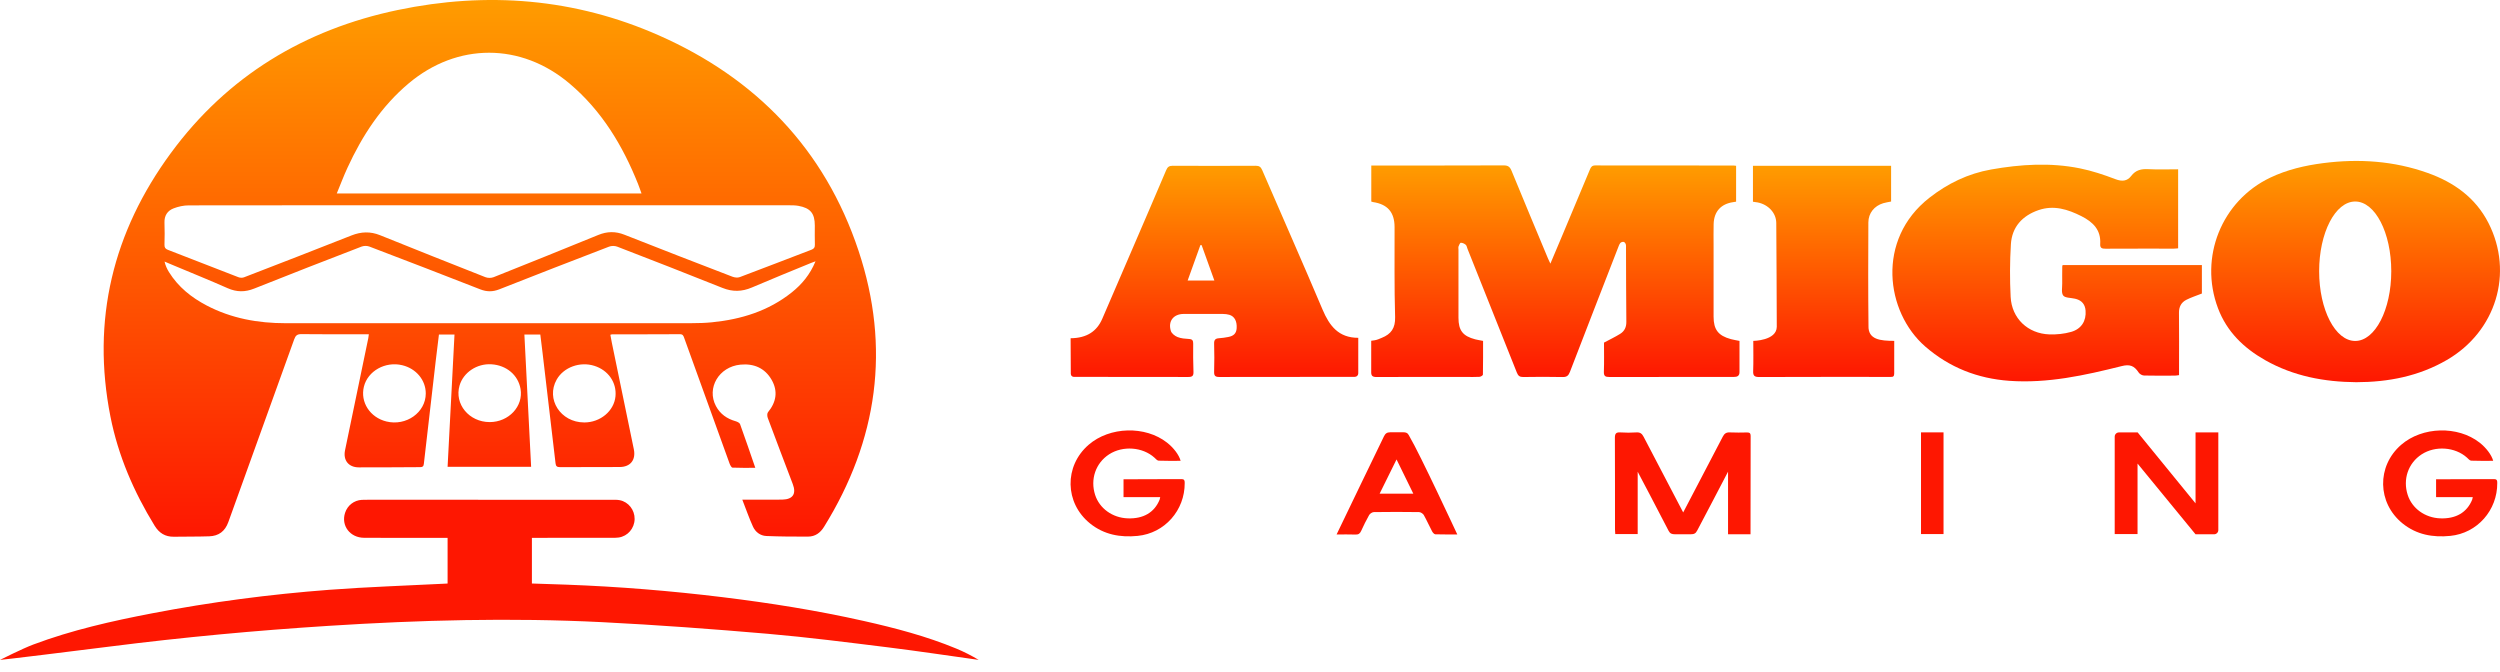
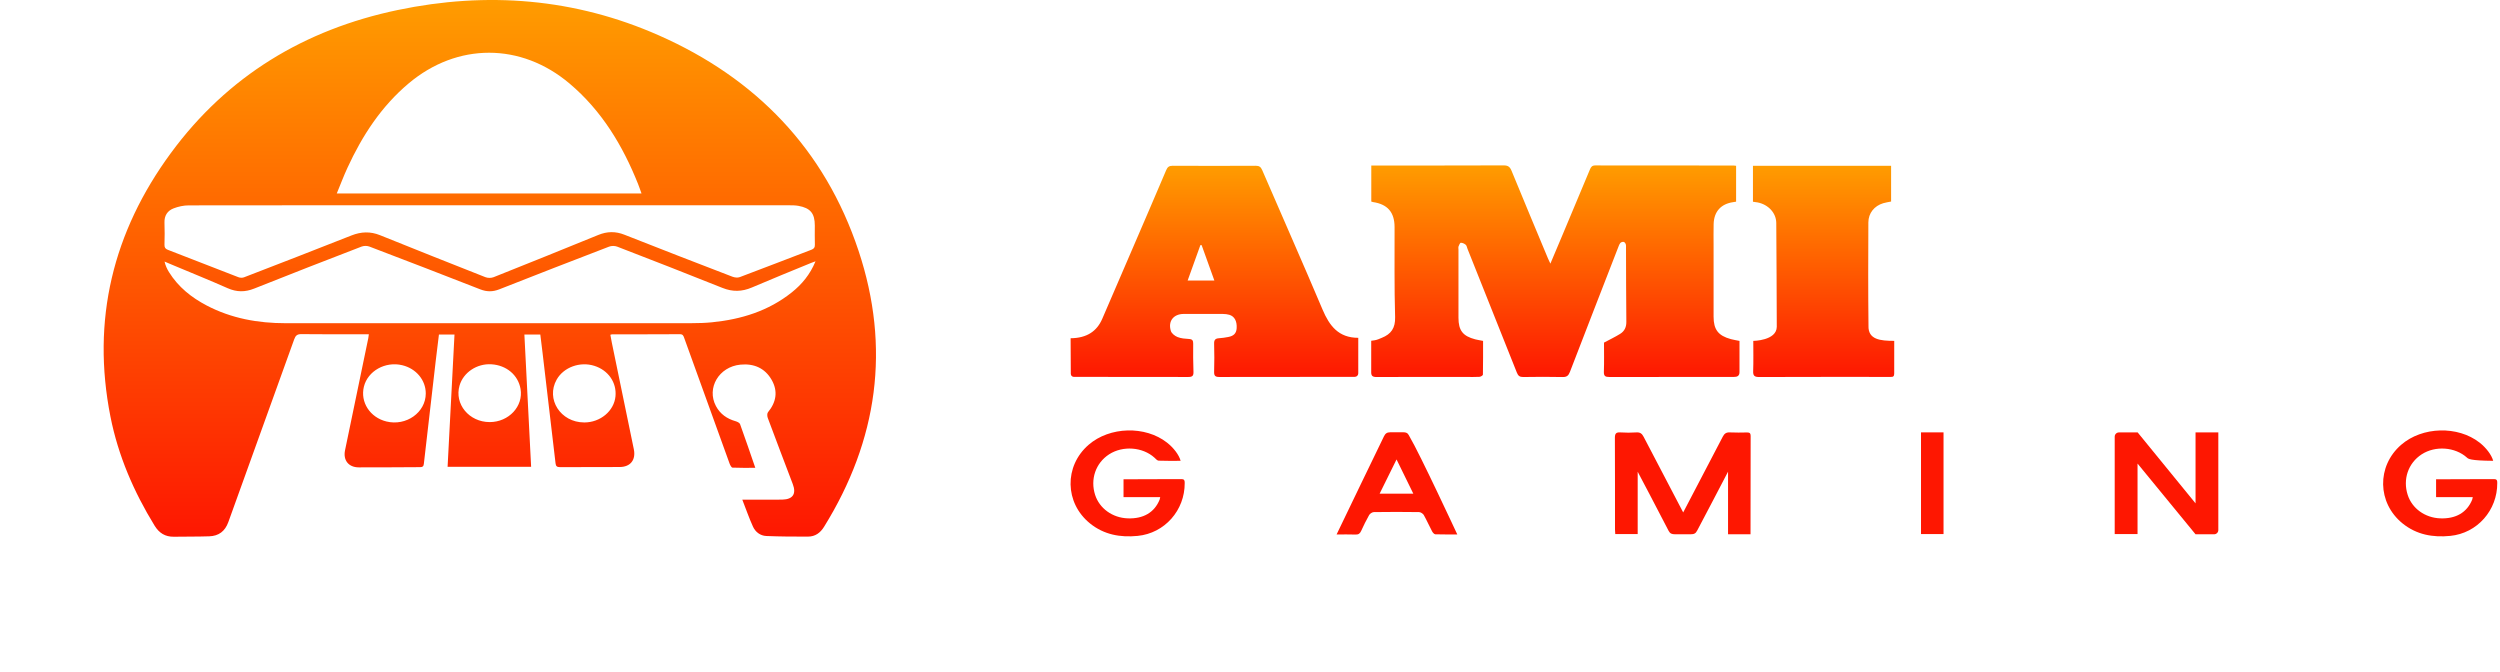
<svg xmlns="http://www.w3.org/2000/svg" width="134" height="36" viewBox="0 0 134 36" fill="none">
  <path d="M28.963 17.93H28.107C28.228 20.298 28.348 22.648 28.468 25.02H23.991C24.114 22.66 24.238 20.303 24.361 17.93H23.527C23.47 18.398 23.411 18.866 23.356 19.334C23.142 21.177 22.927 23.021 22.718 24.864C22.703 25.004 22.645 25.038 22.518 25.039C21.421 25.041 20.324 25.057 19.227 25.051C18.684 25.048 18.384 24.671 18.493 24.139C18.904 22.133 19.325 20.129 19.741 18.124C19.753 18.065 19.758 18.005 19.77 17.916H19.472C18.366 17.916 17.26 17.923 16.154 17.909C15.926 17.907 15.841 17.988 15.768 18.19C14.595 21.456 13.411 24.717 12.239 27.983C12.061 28.478 11.723 28.729 11.218 28.746C10.587 28.768 9.954 28.758 9.323 28.769C8.856 28.777 8.528 28.571 8.285 28.174C7.172 26.361 6.337 24.43 5.922 22.341C4.892 17.149 6.054 12.428 9.159 8.203C12.196 4.07 16.327 1.583 21.311 0.538C26.107 -0.467 30.811 -0.092 35.31 1.894C40.515 4.191 44.207 7.995 46.019 13.444C47.745 18.638 47.052 23.589 44.169 28.237C43.966 28.565 43.693 28.76 43.313 28.762C42.568 28.765 41.822 28.76 41.077 28.73C40.749 28.716 40.489 28.515 40.356 28.22C40.151 27.767 39.987 27.294 39.787 26.781H40.752C41.147 26.781 41.542 26.789 41.937 26.779C42.499 26.765 42.692 26.471 42.494 25.95C42.044 24.767 41.594 23.585 41.152 22.4C41.119 22.31 41.111 22.16 41.163 22.097C41.609 21.556 41.709 20.968 41.36 20.359C40.995 19.724 40.402 19.474 39.685 19.545C38.531 19.658 37.861 20.801 38.375 21.767C38.602 22.194 38.968 22.448 39.43 22.578C39.519 22.604 39.642 22.662 39.668 22.735C39.943 23.493 40.202 24.258 40.484 25.075C40.055 25.075 39.657 25.083 39.261 25.065C39.206 25.062 39.138 24.933 39.107 24.851C38.537 23.283 37.972 21.713 37.406 20.143C37.161 19.465 36.914 18.788 36.672 18.11C36.631 17.997 36.601 17.913 36.446 17.913C35.234 17.921 34.023 17.918 32.812 17.92C32.787 17.92 32.761 17.932 32.715 17.944C32.742 18.089 32.767 18.234 32.796 18.377C33.189 20.28 33.583 22.181 33.974 24.084C34.089 24.648 33.794 25.027 33.221 25.032C32.151 25.041 31.08 25.032 30.009 25.038C29.852 25.039 29.794 24.985 29.777 24.833C29.547 22.858 29.314 20.885 29.081 18.912C29.043 18.59 29.003 18.269 28.961 17.933L28.963 17.93ZM26.259 11.002C20.878 11.002 15.498 10.999 10.118 11.008C9.845 11.008 9.558 11.07 9.303 11.169C8.977 11.295 8.801 11.558 8.816 11.936C8.832 12.331 8.826 12.728 8.816 13.123C8.813 13.272 8.865 13.339 9.001 13.392C10.261 13.878 11.518 14.373 12.779 14.858C12.867 14.892 12.99 14.898 13.076 14.865C14.999 14.122 16.922 13.38 18.839 12.62C19.358 12.415 19.851 12.397 20.369 12.606C22.249 13.364 24.131 14.114 26.017 14.856C26.145 14.907 26.329 14.908 26.457 14.857C28.331 14.111 30.202 13.356 32.07 12.593C32.542 12.4 32.992 12.391 33.472 12.582C35.397 13.343 37.328 14.089 39.26 14.832C39.379 14.878 39.541 14.896 39.655 14.852C40.936 14.371 42.211 13.874 43.49 13.387C43.626 13.335 43.681 13.269 43.677 13.12C43.666 12.777 43.674 12.433 43.674 12.09C43.674 11.437 43.44 11.15 42.793 11.033C42.63 11.004 42.461 11.003 42.295 11.003C36.95 11.001 31.605 11.002 26.26 11.002H26.259ZM18.051 10.37H34.385C34.318 10.185 34.264 10.021 34.2 9.862C33.374 7.793 32.248 5.929 30.526 4.476C27.923 2.279 24.512 2.278 21.905 4.469C20.435 5.705 19.416 7.271 18.622 8.997C18.421 9.433 18.251 9.884 18.051 10.37ZM43.713 14.005C43.597 14.048 43.54 14.067 43.486 14.089C42.423 14.527 41.356 14.956 40.3 15.41C39.769 15.638 39.264 15.649 38.724 15.432C36.85 14.681 34.97 13.95 33.087 13.222C32.958 13.171 32.776 13.17 32.647 13.22C30.681 13.974 28.718 14.737 26.759 15.509C26.41 15.646 26.092 15.646 25.742 15.509C23.766 14.735 21.784 13.972 19.8 13.216C19.678 13.169 19.507 13.169 19.384 13.216C17.461 13.957 15.538 14.703 13.624 15.468C13.133 15.664 12.686 15.66 12.204 15.448C11.233 15.018 10.248 14.621 9.269 14.21C9.119 14.147 8.97 14.083 8.82 14.02C8.869 14.236 8.953 14.417 9.057 14.584C9.555 15.384 10.263 15.949 11.085 16.378C12.408 17.069 13.829 17.324 15.307 17.324C22.566 17.324 29.826 17.324 37.085 17.322C37.445 17.322 37.806 17.311 38.164 17.275C39.728 17.118 41.19 16.67 42.44 15.671C42.981 15.238 43.418 14.718 43.712 14.005H43.713V14.005ZM22.821 21.093C22.823 20.375 22.307 19.754 21.559 19.575C20.653 19.357 19.712 19.883 19.505 20.725C19.301 21.554 19.83 22.374 20.71 22.591C21.77 22.853 22.819 22.109 22.821 21.092V21.093ZM31.312 22.644C32.178 22.646 32.915 22.029 32.99 21.242C33.059 20.501 32.603 19.844 31.855 19.608C31.085 19.365 30.213 19.684 29.838 20.345C29.246 21.392 30.046 22.64 31.312 22.643V22.644ZM26.247 22.624C27.271 22.624 28.061 21.776 27.901 20.845C27.773 20.104 27.149 19.576 26.34 19.526C25.564 19.477 24.835 19.963 24.632 20.664C24.344 21.656 25.141 22.623 26.247 22.624Z" fill="url(#paint0_linear_9731_11185)" />
  <path d="M73.5 8.871H73.804C76.069 8.871 78.334 8.874 80.598 8.865C80.83 8.864 80.933 8.943 81.019 9.153C81.663 10.723 82.319 12.287 82.972 13.854C83.005 13.932 83.043 14.008 83.1 14.132C83.332 13.583 83.543 13.083 83.754 12.583C84.244 11.416 84.736 10.249 85.222 9.08C85.279 8.944 85.34 8.867 85.504 8.867C87.979 8.872 90.455 8.871 92.93 8.872C92.964 8.872 92.999 8.88 93.055 8.887V10.809C93.001 10.818 92.951 10.828 92.9 10.835C92.242 10.929 91.869 11.34 91.851 12.009C91.841 12.387 91.848 12.766 91.848 13.144V16.973C91.848 17.666 92.097 17.992 92.775 18.177C92.917 18.216 93.064 18.237 93.237 18.273V19.95C93.237 20.149 93.112 20.208 92.931 20.203L86.269 20.207C86.046 20.208 85.959 20.162 85.968 19.919C85.987 19.384 85.974 18.847 85.974 18.364C86.29 18.195 86.574 18.061 86.839 17.896C87.068 17.754 87.176 17.54 87.172 17.252C87.158 15.932 87.159 14.612 87.154 13.292C87.154 13.222 87.161 13.147 87.139 13.084C87.121 13.034 87.068 12.968 87.023 12.963C86.966 12.956 86.881 12.984 86.846 13.029C86.789 13.103 86.758 13.199 86.723 13.289C85.864 15.502 85.002 17.713 84.15 19.929C84.073 20.13 83.982 20.215 83.756 20.209C83.053 20.193 82.351 20.197 81.649 20.208C81.461 20.211 81.373 20.148 81.304 19.973C80.426 17.758 79.541 15.546 78.657 13.334C78.628 13.261 78.616 13.166 78.563 13.12C78.493 13.059 78.39 13.012 78.301 13.012C78.259 13.012 78.205 13.131 78.179 13.204C78.159 13.258 78.174 13.325 78.174 13.387V17.03C78.174 17.713 78.407 18.015 79.076 18.189C79.202 18.221 79.332 18.24 79.493 18.272C79.493 18.874 79.496 19.478 79.484 20.082C79.483 20.124 79.365 20.194 79.299 20.198C79.062 20.212 78.825 20.204 78.588 20.204C76.99 20.204 75.393 20.199 73.795 20.208C73.568 20.209 73.487 20.155 73.497 19.916V18.265C73.497 18.265 73.534 18.264 73.692 18.237C73.82 18.216 73.942 18.157 74.063 18.108C74.562 17.908 74.794 17.587 74.778 16.999C74.731 15.39 74.753 13.779 74.749 12.168C74.747 11.378 74.375 10.947 73.593 10.831C73.567 10.827 73.543 10.817 73.501 10.804V8.871H73.5V8.871Z" fill="url(#paint1_linear_9731_11185)" />
-   <path d="M116.748 9.075V13.31C116.667 13.316 116.592 13.327 116.517 13.327C115.297 13.328 114.077 13.324 112.857 13.331C112.667 13.332 112.557 13.3 112.571 13.077C112.619 12.325 112.186 11.902 111.569 11.589C110.834 11.218 110.083 10.981 109.266 11.262C108.401 11.56 107.842 12.16 107.784 13.089C107.726 14.027 107.723 14.973 107.77 15.911C107.829 17.067 108.69 17.883 109.847 17.924C110.234 17.937 110.64 17.896 111.012 17.79C111.569 17.631 111.829 17.193 111.787 16.65C111.761 16.32 111.593 16.113 111.277 16.025C111.252 16.018 111.226 16.013 111.2 16.007C110.988 15.957 110.689 15.973 110.588 15.839C110.476 15.691 110.539 15.405 110.535 15.179C110.53 14.88 110.535 14.581 110.537 14.282C110.537 14.265 110.545 14.248 110.556 14.206H118.021V15.733C117.724 15.851 117.441 15.94 117.182 16.073C116.914 16.212 116.789 16.448 116.793 16.767C116.804 17.779 116.797 18.791 116.797 19.802V20.107C116.711 20.118 116.644 20.133 116.577 20.133C116.024 20.136 115.471 20.142 114.919 20.128C114.821 20.125 114.688 20.052 114.635 19.97C114.389 19.593 114.148 19.516 113.722 19.623C111.744 20.118 109.756 20.56 107.697 20.412C106.003 20.29 104.494 19.703 103.196 18.576C101.067 16.728 100.554 12.841 103.408 10.606C104.397 9.832 105.49 9.304 106.723 9.085C108.306 8.805 109.899 8.704 111.485 9.024C112.134 9.155 112.772 9.369 113.392 9.605C113.746 9.74 114.019 9.711 114.233 9.43C114.476 9.112 114.774 9.047 115.148 9.067C115.671 9.095 116.197 9.074 116.748 9.074V9.075H116.748Z" fill="url(#paint2_linear_9731_11185)" />
-   <path d="M133.381 11.951C132.685 10.588 131.522 9.768 130.125 9.27C128.307 8.622 126.428 8.497 124.519 8.744C123.538 8.871 122.587 9.093 121.689 9.52C119.075 10.764 117.859 13.795 118.883 16.517C119.36 17.783 120.266 18.655 121.416 19.306C122.932 20.164 124.58 20.471 126.298 20.486H126.299C128.011 20.482 129.645 20.168 131.148 19.297C133.786 17.77 134.747 14.63 133.381 11.951ZM126.239 18.275C125.172 18.275 124.306 16.602 124.306 14.538C124.306 12.474 125.172 10.801 126.239 10.801C127.307 10.801 128.172 12.474 128.172 14.538C128.172 16.601 127.306 18.275 126.239 18.275Z" fill="url(#paint3_linear_9731_11185)" />
-   <path d="M23.991 31.279V28.829H23.701C22.306 28.829 20.91 28.834 19.515 28.826C18.76 28.822 18.274 28.174 18.495 27.49C18.624 27.09 18.975 26.816 19.394 26.792C19.499 26.786 19.605 26.787 19.71 26.787C24.064 26.787 28.418 26.787 32.771 26.788C32.92 26.788 33.072 26.782 33.217 26.81C33.687 26.901 34.024 27.336 34.016 27.822C34.007 28.32 33.647 28.741 33.16 28.811C33.039 28.828 32.915 28.827 32.792 28.827C31.467 28.828 30.141 28.828 28.816 28.828H28.51V31.276C29.134 31.296 29.755 31.315 30.375 31.338C33.165 31.442 35.946 31.669 38.717 32.007C41.261 32.318 43.79 32.719 46.291 33.282C47.978 33.661 49.65 34.099 51.253 34.762C51.668 34.934 52.071 35.139 52.457 35.37C50.842 35.145 49.23 34.901 47.611 34.7C45.461 34.435 43.31 34.157 41.152 33.971C38.197 33.717 35.238 33.497 32.277 33.348C27.389 33.102 22.503 33.233 17.62 33.545C13.713 33.794 9.817 34.156 5.934 34.649C4.08 34.885 0.117 35.371 0 35.371C0 35.371 1.176 34.776 1.779 34.549C3.848 33.772 5.996 33.289 8.159 32.873C11.299 32.27 14.466 31.854 17.652 31.613C19.699 31.458 21.753 31.393 23.803 31.287C23.855 31.285 23.906 31.282 23.991 31.277V31.279H23.991Z" fill="#FE1701" />
  <path d="M72.803 18.107V20.014C72.803 20.116 72.721 20.199 72.618 20.199C71.687 20.199 67.483 20.2 65.36 20.206C65.144 20.207 65.07 20.149 65.077 19.926C65.092 19.425 65.092 18.923 65.077 18.422C65.07 18.212 65.149 18.14 65.342 18.129C65.508 18.119 65.674 18.093 65.837 18.062C66.132 18.007 66.268 17.861 66.285 17.595C66.309 17.217 66.172 16.956 65.89 16.872C65.782 16.841 65.665 16.829 65.553 16.828C64.85 16.825 64.148 16.824 63.446 16.827C62.9 16.829 62.595 17.214 62.758 17.739C62.801 17.876 62.975 18.01 63.12 18.067C63.311 18.143 63.531 18.157 63.74 18.17C63.918 18.181 63.956 18.261 63.955 18.421C63.951 18.922 63.95 19.424 63.97 19.925C63.979 20.148 63.906 20.207 63.689 20.206L57.556 20.2C57.467 20.2 57.396 20.128 57.395 20.04L57.385 18.13C58.257 18.122 58.793 17.755 59.081 17.088C59.64 15.798 60.195 14.506 60.751 13.214C61.338 11.85 61.928 10.486 62.508 9.119C62.58 8.949 62.667 8.884 62.857 8.885C64.34 8.893 65.823 8.893 67.307 8.885C67.494 8.884 67.58 8.947 67.654 9.118C68.731 11.611 69.832 14.095 70.89 16.596C71.259 17.468 71.751 18.109 72.803 18.107V18.107ZM64.408 13.139C64.385 13.139 64.363 13.137 64.341 13.137C64.117 13.76 63.893 14.383 63.658 15.036H65.09C64.856 14.384 64.632 13.762 64.408 13.14V13.139Z" fill="url(#paint4_linear_9731_11185)" />
  <path d="M101.363 8.887V10.802C101.213 10.834 101.074 10.852 100.941 10.892C100.463 11.036 100.147 11.423 100.144 11.921C100.135 13.769 100.13 15.617 100.151 17.464C100.126 18.205 100.788 18.27 101.531 18.27L101.53 20.014C101.531 20.147 101.488 20.214 101.349 20.202C101.305 20.199 101.261 20.202 101.217 20.202C98.909 20.202 96.601 20.199 94.293 20.208C94.041 20.209 93.959 20.141 93.97 19.886C93.989 19.421 93.976 18.669 93.976 18.272C93.976 18.272 95.223 18.26 95.235 17.52C95.227 15.663 95.224 13.807 95.208 11.951C95.203 11.41 94.779 10.963 94.21 10.85C94.134 10.835 94.055 10.827 93.958 10.813V8.887H101.363V8.887Z" fill="url(#paint5_linear_9731_11185)" />
  <path d="M92.623 25.282C92.623 25.282 91.043 28.313 90.971 28.435C90.887 28.601 90.796 28.637 90.609 28.637H89.783C89.614 28.637 89.515 28.602 89.439 28.455C88.944 27.484 87.78 25.285 87.78 25.285V28.626H86.578C86.573 28.538 86.564 28.461 86.564 28.384C86.562 26.748 86.567 25.112 86.558 23.476C86.557 23.247 86.615 23.161 86.851 23.177C87.139 23.197 87.43 23.195 87.719 23.177C87.917 23.166 88.013 23.247 88.101 23.417L90.219 27.466L92.337 23.412C92.425 23.241 92.526 23.166 92.722 23.177C93.028 23.194 93.337 23.184 93.644 23.18C93.774 23.178 93.835 23.22 93.835 23.36C93.831 25.093 93.831 26.904 93.828 28.637H92.623V25.282Z" fill="#FE1701" />
  <path d="M117.681 28.638C117.681 28.638 114.697 25 114.572 24.847V28.626H113.348V23.405C113.348 23.28 113.45 23.178 113.575 23.178H114.579L117.681 26.98V23.178H118.902V28.411C118.902 28.537 118.8 28.638 118.675 28.638H117.681H117.681Z" fill="#FE1701" />
-   <path d="M132.54 26.648H130.574V25.69C131.557 25.681 132.707 25.685 133.69 25.682C133.843 25.682 133.853 25.768 133.853 25.887C133.864 27.351 132.78 28.582 131.332 28.724C130.403 28.816 129.53 28.663 128.778 28.056C127.419 26.957 127.382 24.986 128.703 23.841C129.834 22.861 131.739 22.809 132.907 23.725C133.259 24.003 133.547 24.378 133.635 24.7C133.236 24.7 132.845 24.709 132.455 24.692C132.377 24.689 132.299 24.591 132.229 24.528C131.595 23.956 130.534 23.878 129.802 24.352C129.08 24.82 128.781 25.689 129.053 26.528C129.287 27.254 129.983 27.755 130.798 27.784C131.639 27.815 132.232 27.467 132.51 26.779C132.52 26.755 132.522 26.728 132.54 26.648Z" fill="#FE1701" />
+   <path d="M132.54 26.648H130.574V25.69C131.557 25.681 132.707 25.685 133.69 25.682C133.843 25.682 133.853 25.768 133.853 25.887C133.864 27.351 132.78 28.582 131.332 28.724C130.403 28.816 129.53 28.663 128.778 28.056C127.419 26.957 127.382 24.986 128.703 23.841C129.834 22.861 131.739 22.809 132.907 23.725C133.259 24.003 133.547 24.378 133.635 24.7C132.377 24.689 132.299 24.591 132.229 24.528C131.595 23.956 130.534 23.878 129.802 24.352C129.08 24.82 128.781 25.689 129.053 26.528C129.287 27.254 129.983 27.755 130.798 27.784C131.639 27.815 132.232 27.467 132.51 26.779C132.52 26.755 132.522 26.728 132.54 26.648Z" fill="#FE1701" />
  <path d="M62.187 26.648H60.221V25.69C61.204 25.681 62.354 25.685 63.337 25.682C63.49 25.682 63.499 25.768 63.5 25.887C63.511 27.351 62.427 28.582 60.979 28.724C60.05 28.816 59.177 28.663 58.425 28.056C57.066 26.957 57.029 24.986 58.35 23.841C59.481 22.861 61.386 22.809 62.553 23.725C62.906 24.003 63.193 24.378 63.282 24.7C62.883 24.7 62.492 24.709 62.102 24.692C62.024 24.689 61.946 24.591 61.876 24.528C61.242 23.956 60.181 23.878 59.448 24.352C58.727 24.82 58.428 25.689 58.699 26.528C58.934 27.254 59.63 27.755 60.445 27.784C61.286 27.815 61.879 27.467 62.157 26.779C62.167 26.755 62.169 26.728 62.187 26.648Z" fill="#FE1701" />
  <path d="M71.641 28.648C71.689 28.533 74.176 23.396 74.176 23.396C74.25 23.241 74.338 23.17 74.516 23.17H75.227C75.469 23.17 75.499 23.311 75.554 23.403C76.094 24.309 78.111 28.647 78.111 28.647C78.111 28.647 77.315 28.654 76.934 28.639C76.873 28.637 76.795 28.546 76.759 28.478C76.606 28.191 76.477 27.892 76.317 27.609C76.272 27.53 76.149 27.45 76.061 27.448C75.254 27.436 74.446 27.436 73.639 27.448C73.551 27.45 73.429 27.53 73.384 27.61C73.227 27.884 73.091 28.17 72.958 28.457C72.896 28.592 72.822 28.659 72.661 28.652C72.332 28.639 72.002 28.648 71.64 28.648H71.641ZM75.754 26.461C75.449 25.838 75.166 25.261 74.855 24.626C74.538 25.268 74.25 25.849 73.948 26.461H75.754Z" fill="#FE1701" />
  <path d="M104.173 23.175H102.966V28.626H104.173V23.175Z" fill="#FE1701" />
  <defs>
    <linearGradient id="paint0_linear_9731_11185" x1="26.255" y1="0" x2="26.255" y2="28.769" gradientUnits="userSpaceOnUse">
      <stop stop-color="#FF9C00" />
      <stop offset="1" stop-color="#FE1701" />
    </linearGradient>
    <linearGradient id="paint1_linear_9731_11185" x1="83.367" y1="8.865" x2="83.367" y2="20.21" gradientUnits="userSpaceOnUse">
      <stop stop-color="#FF9C00" />
      <stop offset="1" stop-color="#FE1701" />
    </linearGradient>
    <linearGradient id="paint2_linear_9731_11185" x1="109.727" y1="8.826" x2="109.727" y2="20.441" gradientUnits="userSpaceOnUse">
      <stop stop-color="#FF9C00" />
      <stop offset="1" stop-color="#FE1701" />
    </linearGradient>
    <linearGradient id="paint3_linear_9731_11185" x1="126.261" y1="8.626" x2="126.261" y2="20.486" gradientUnits="userSpaceOnUse">
      <stop stop-color="#FF9C00" />
      <stop offset="1" stop-color="#FE1701" />
    </linearGradient>
    <linearGradient id="paint4_linear_9731_11185" x1="65.094" y1="8.885" x2="65.094" y2="20.206" gradientUnits="userSpaceOnUse">
      <stop stop-color="#FF9C00" />
      <stop offset="1" stop-color="#FE1701" />
    </linearGradient>
    <linearGradient id="paint5_linear_9731_11185" x1="97.745" y1="8.887" x2="97.745" y2="20.208" gradientUnits="userSpaceOnUse">
      <stop stop-color="#FF9C00" />
      <stop offset="1" stop-color="#FE1701" />
    </linearGradient>
  </defs>
</svg>